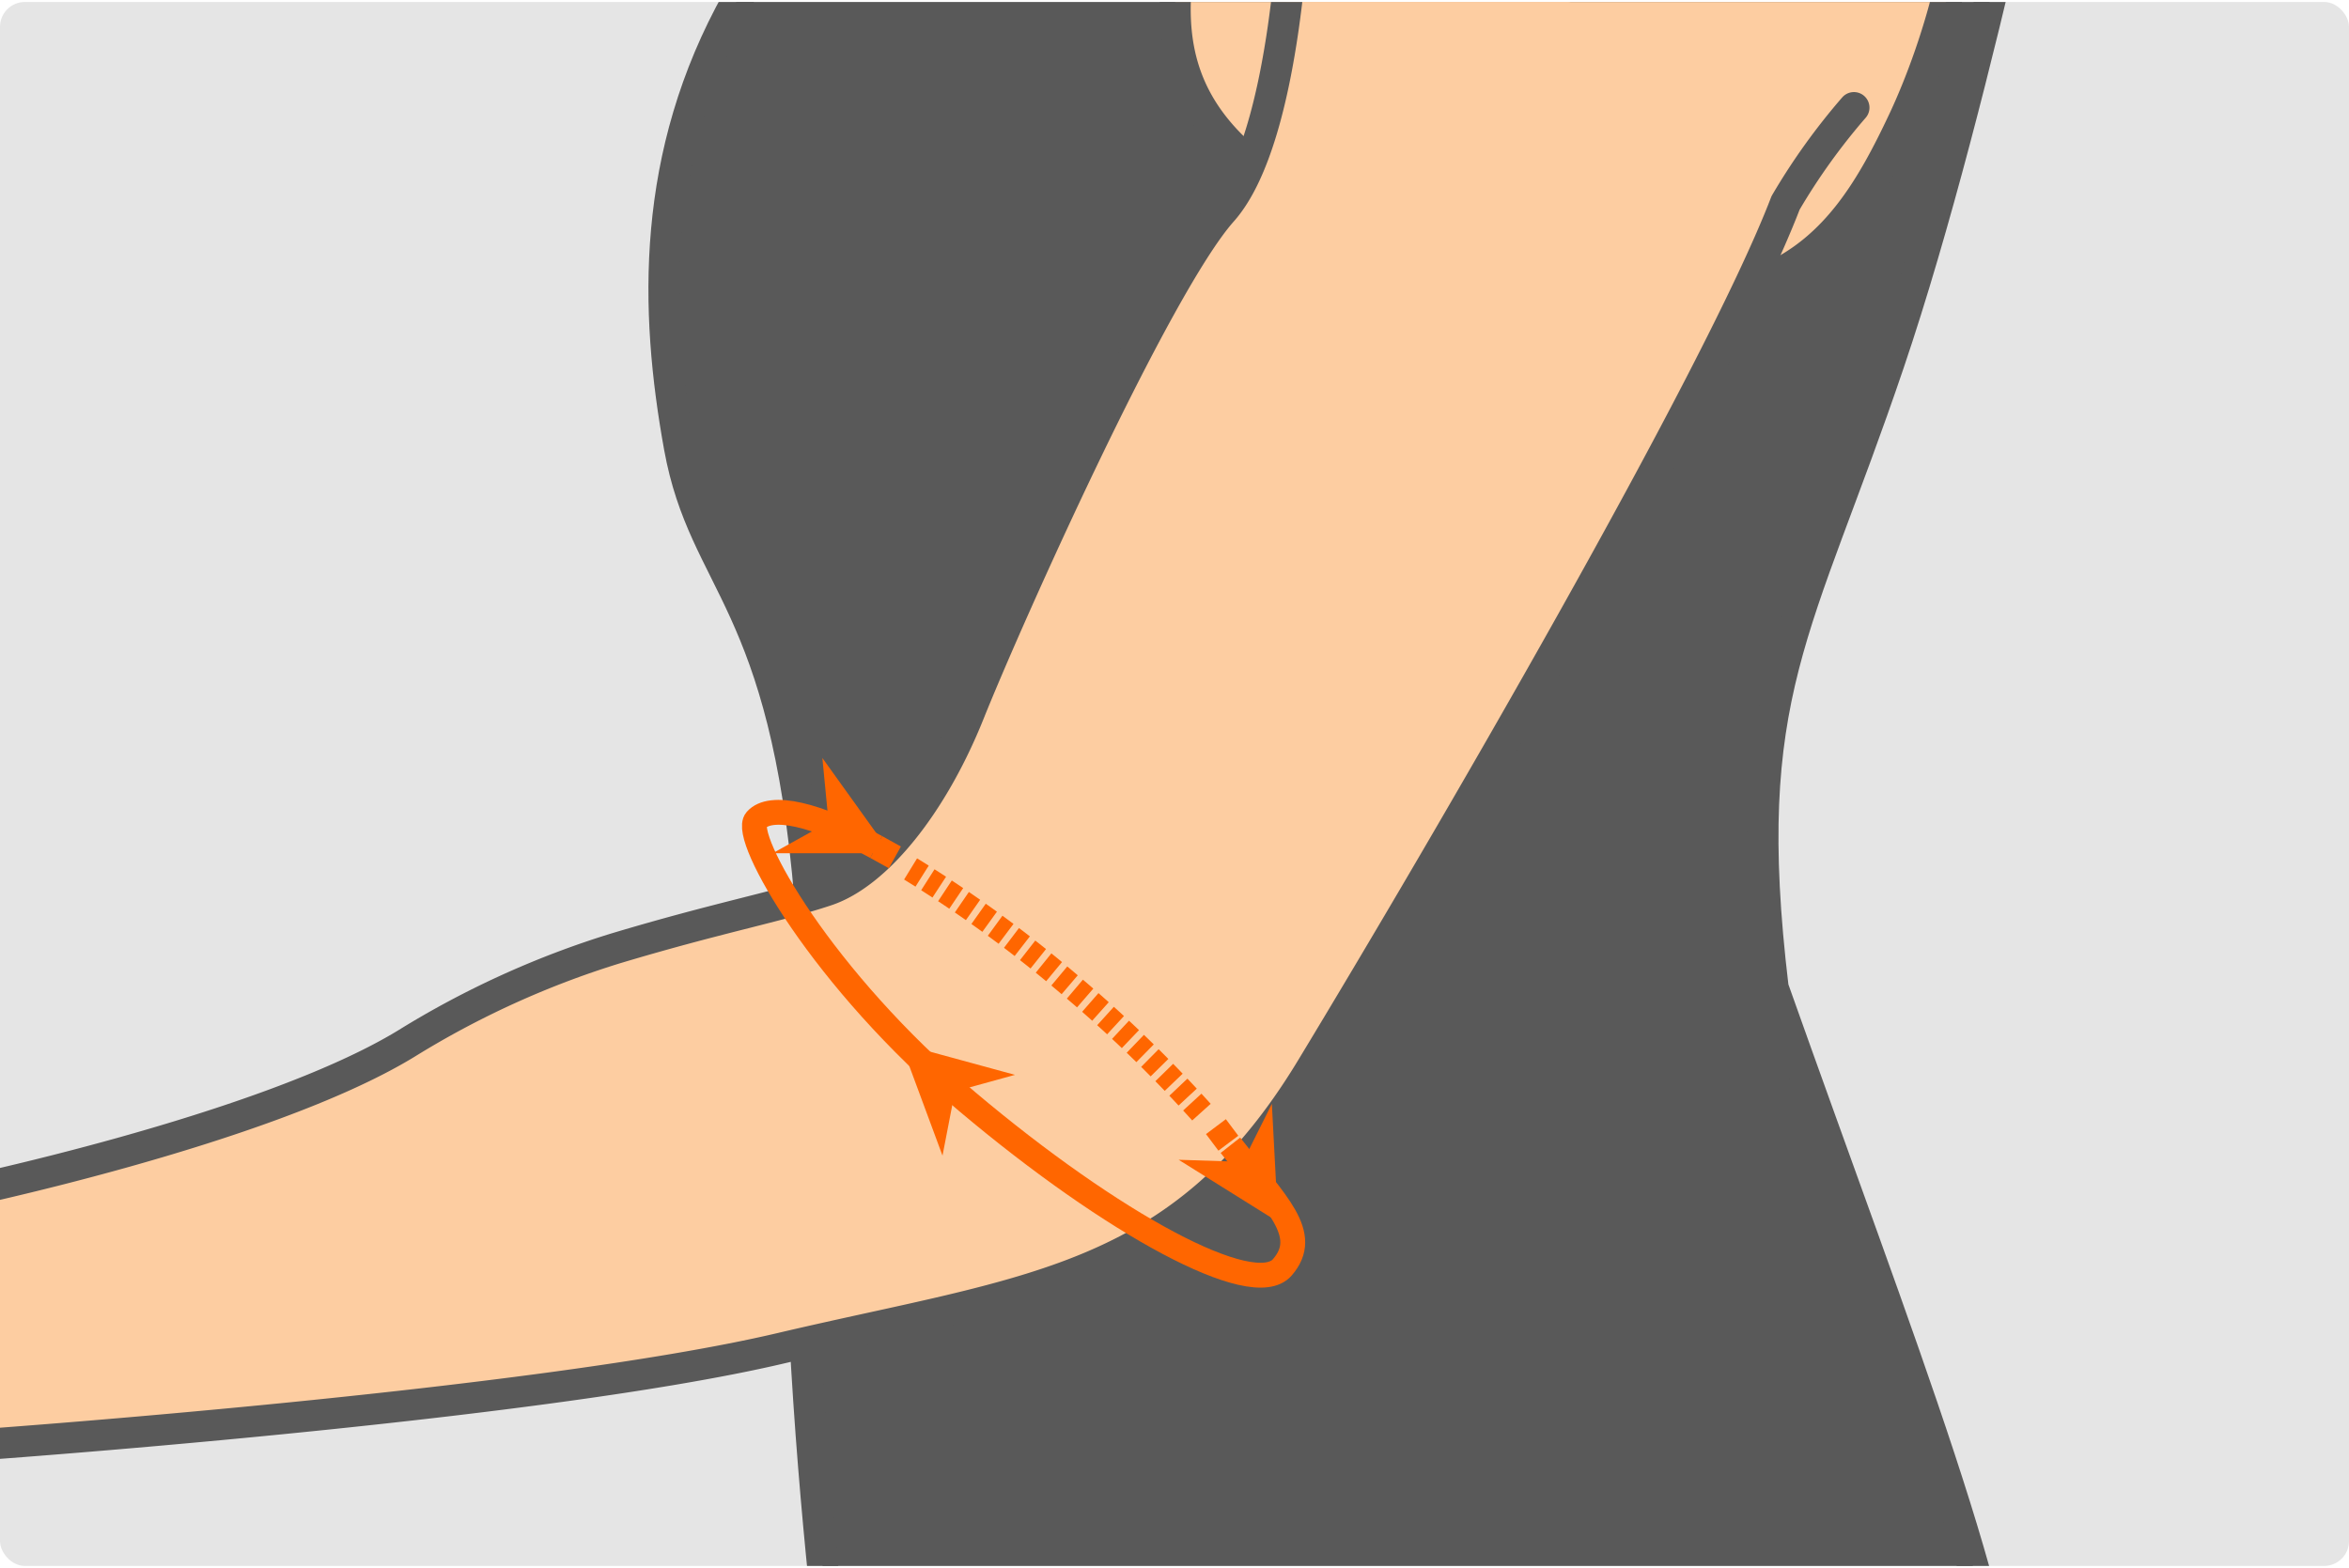
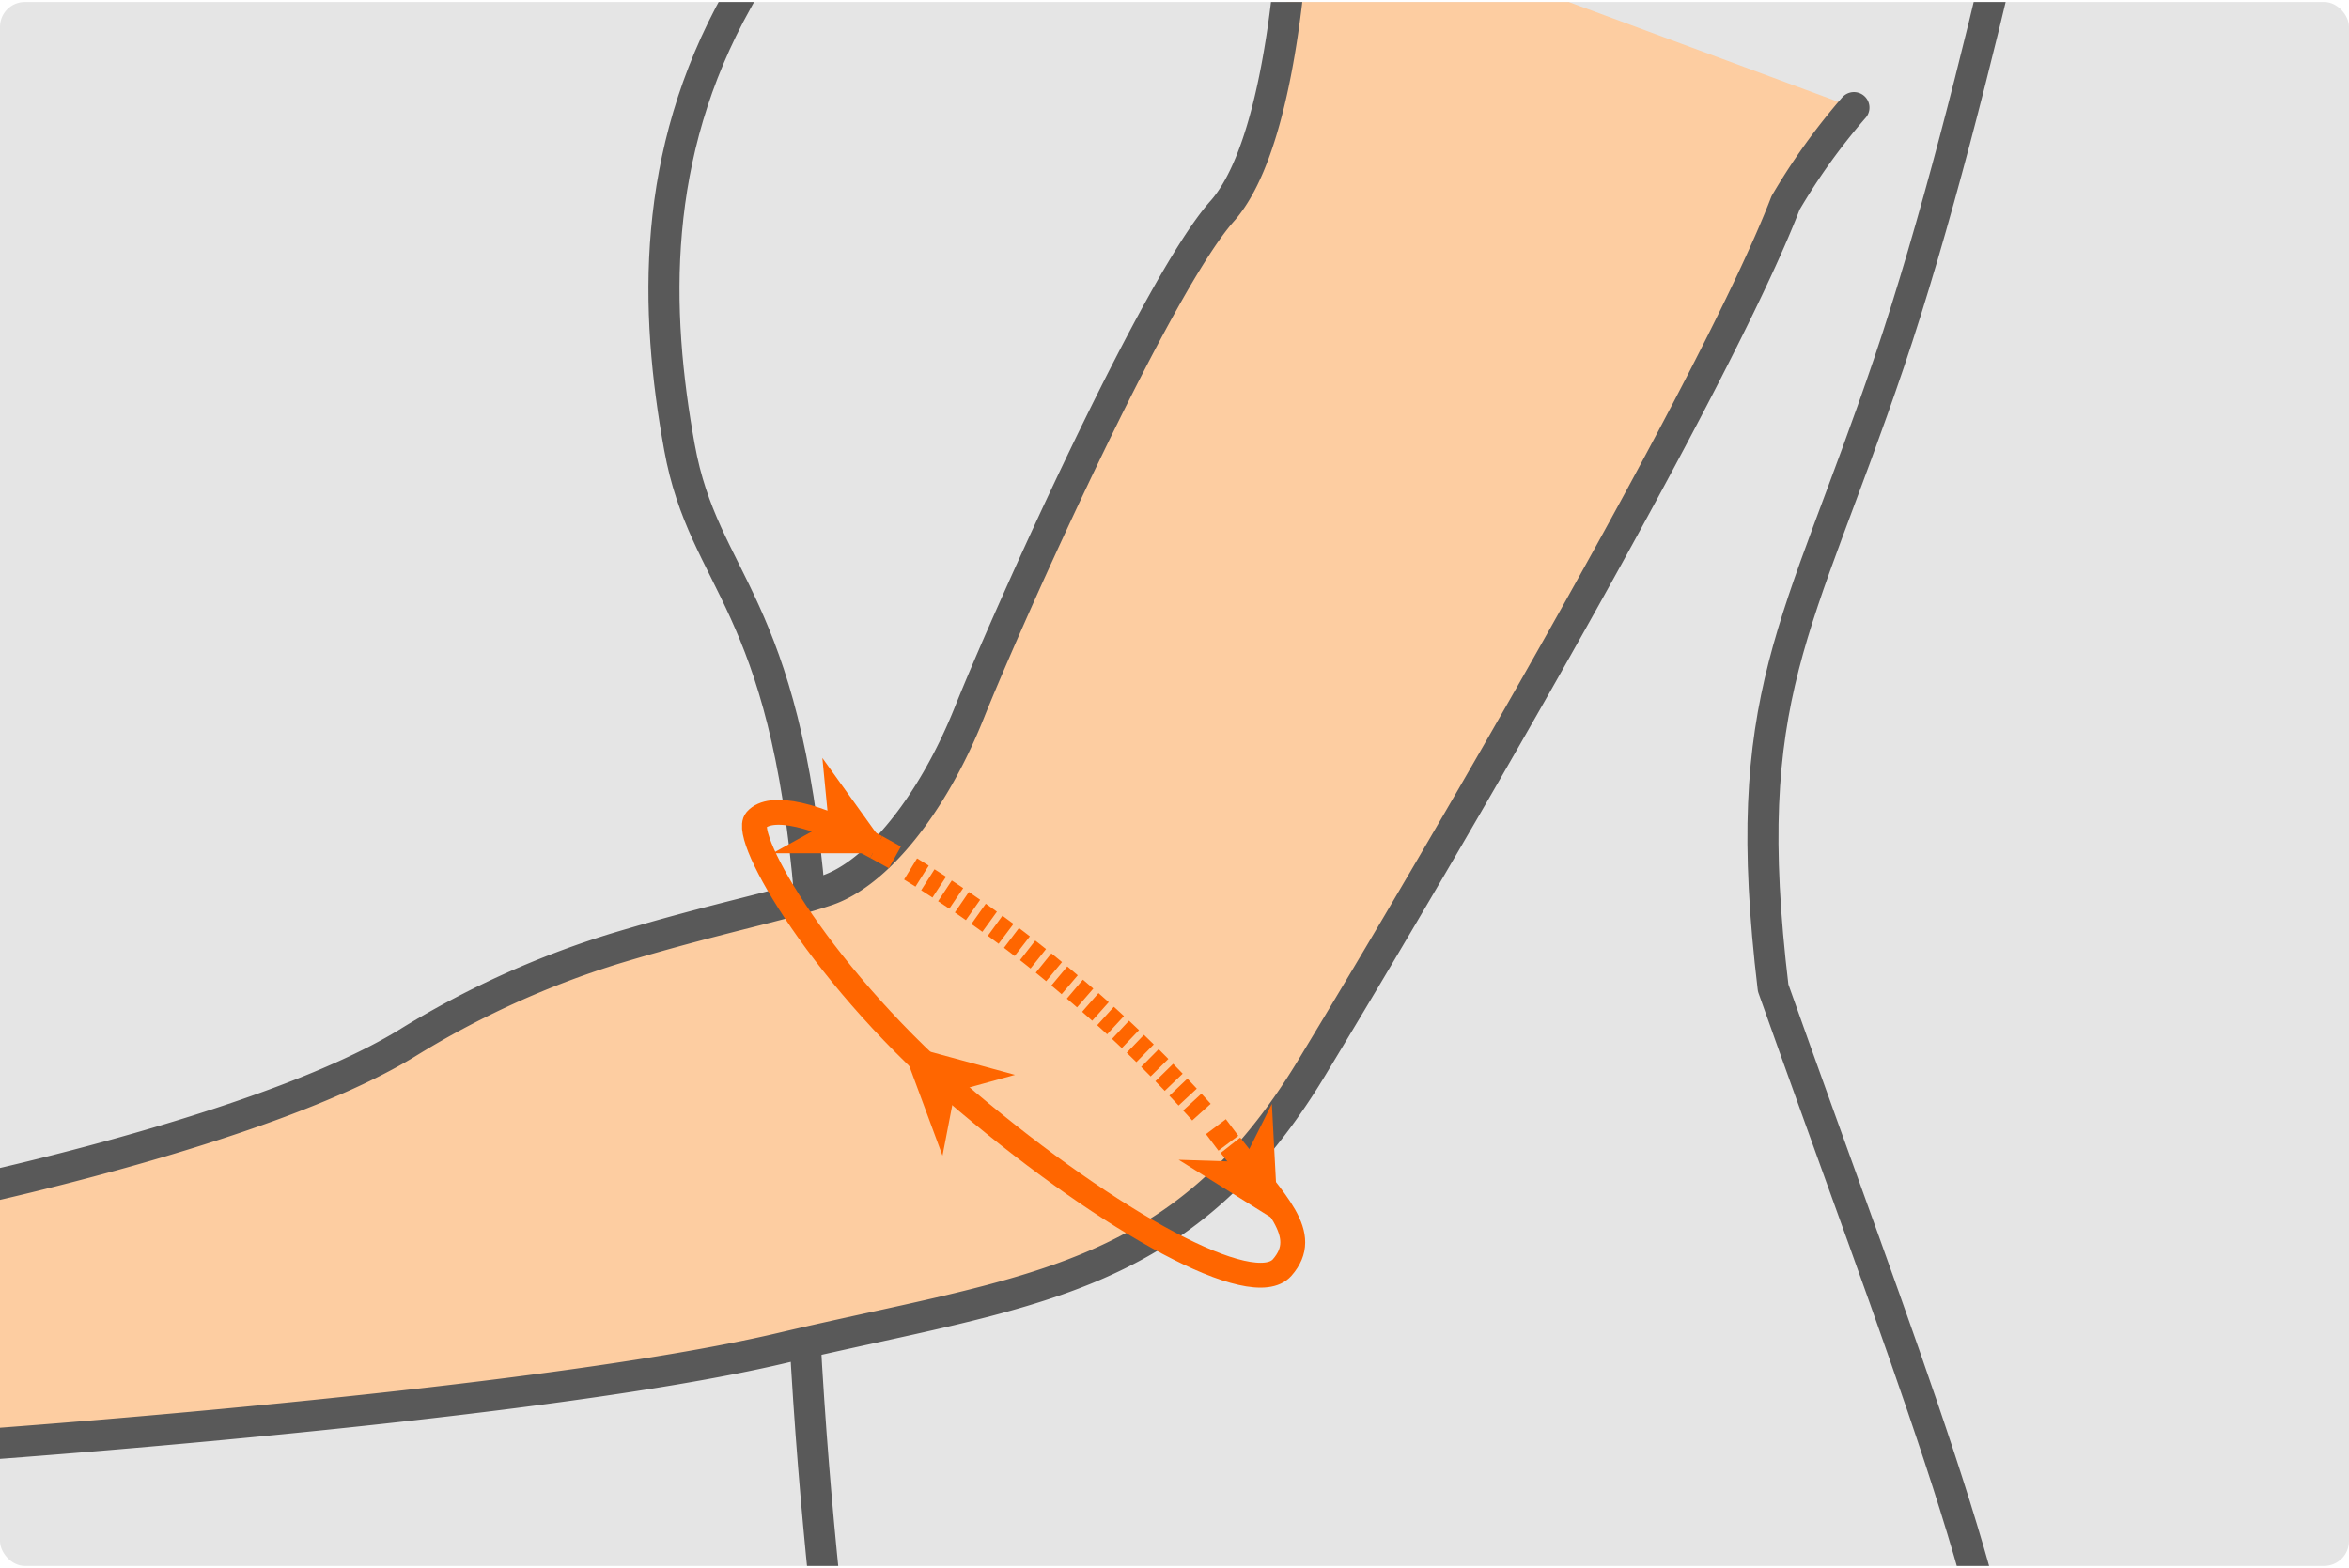
<svg xmlns="http://www.w3.org/2000/svg" width="370" height="247" viewBox="0 0 370 247">
  <defs>
    <clipPath id="clip-path">
      <rect id="長方形_283" data-name="長方形 283" width="370" height="247" transform="translate(940 3717)" fill="#fff" stroke="#707070" stroke-width="1" />
    </clipPath>
    <clipPath id="clip-path-2">
      <rect id="長方形_345" data-name="長方形 345" width="370" height="246.373" rx="3.915" fill="none" />
    </clipPath>
  </defs>
  <g id="マスクグループ_24" data-name="マスクグループ 24" transform="translate(-940 -3717)" clip-path="url(#clip-path)">
    <g id="アートワーク_4" data-name="アートワーク 4" transform="translate(1125 3840.5)">
      <g id="アートワーク_4-2" data-name="アートワーク 4" transform="translate(-185 -123.187)" clip-path="url(#clip-path-2)">
        <rect id="長方形_344" data-name="長方形 344" width="370" height="246.373" fill="#e5e5e5" />
-         <path id="パス_742" data-name="パス 742" d="M260.949,11.716S247.9,78.6,233.542,121.02s-23.818,52.2-18.272,98.536c19.9,56.12,37.848,101.146,36.543,120.723s-182.716,0-182.716,0-11.42-76.349-5.547-134.753C59.635,158.215,46.91,155.931,43,134.4s-4.568-46.005,9.136-70.476,32.3-67.213,32.3-67.213,79.286-37.2,176.843,15.009" transform="translate(64.024 -64.247)" fill="#595959" />
        <path id="パス_743" data-name="パス 743" d="M260.949,11.716S247.9,78.6,233.542,121.02s-23.818,52.2-18.272,98.536c19.9,56.12,37.848,101.146,36.543,120.723s-182.716,0-182.716,0-11.42-76.349-5.547-134.753C59.635,158.215,46.91,155.931,43,134.4s-4.568-46.005,9.136-70.476,32.3-67.213,32.3-67.213S163.392-40.488,260.949,11.716Z" transform="translate(64.024 -64.247)" fill="none" stroke="#595959" stroke-linecap="round" stroke-linejoin="round" stroke-width="4.894" />
-         <path id="パス_744" data-name="パス 744" d="M115.7-9.783A55.794,55.794,0,0,0,71.65,23.171a50.9,50.9,0,0,0-2.61,8.483c-5.547,24.145-12.4,45.679,38.175,61.993s62.645,0,72.76-21.534,32.954-95.273-64.277-81.9" transform="translate(119.875 -53.515)" fill="#fdcda1" />
-         <path id="パス_745" data-name="パス 745" d="M115.7-9.783A55.794,55.794,0,0,0,71.65,23.171a50.9,50.9,0,0,0-2.61,8.483c-5.547,24.145-12.4,45.679,38.175,61.993s62.645,0,72.76-21.534S212.929-23.161,115.7-9.783Z" transform="translate(119.875 -53.515)" fill="none" stroke="#595959" stroke-linecap="round" stroke-linejoin="round" stroke-width="4.894" />
        <path id="パス_746" data-name="パス 746" d="M217.855,3.6s-.979,37.2-11.42,48.942S172.5,116.819,166.629,131.5s-14.683,25.45-22.513,28.06-16.966,4.242-33.28,9.136a141.931,141.931,0,0,0-32.954,15.009C55.368,197.41,6.1,207.524,6.1,207.524L9.037,247s89.074-6.2,127.9-15.335,62.972-10.115,83.527-44.048S284.416,79.3,295.183,51.237A100.17,100.17,0,0,1,305.95,36.228" transform="translate(-13.931 -19.588)" fill="#fdcda1" />
        <path id="パス_747" data-name="パス 747" d="M217.855,3.6s-.979,37.2-11.42,48.942S172.5,116.819,166.629,131.5s-14.683,25.45-22.513,28.06-16.966,4.242-33.28,9.136a141.931,141.931,0,0,0-32.954,15.009C55.368,197.41,6.1,207.524,6.1,207.524L9.037,247s89.074-6.2,127.9-15.335,62.972-10.115,83.527-44.048S284.416,79.3,295.183,51.237A100.17,100.17,0,0,1,305.95,36.228" transform="translate(-13.931 -19.588)" fill="none" stroke="#595959" stroke-linecap="round" stroke-linejoin="round" stroke-width="4.894" />
        <path id="パス_748" data-name="パス 748" d="M64.106,53.091c-9.462-5.22-16.64-6.852-18.924-4.242s10.441,25.123,33.28,44.374,45.026,31.323,49.594,26.1-.979-10.115-8.157-19.25" transform="translate(73.909 80.031)" fill="none" stroke="#f60" stroke-linejoin="round" stroke-width="3.915" />
        <path id="パス_749" data-name="パス 749" d="M69.158,65.41,67.2,62.8" transform="translate(124.326 114.369)" fill="none" stroke="#f60" stroke-miterlimit="10" stroke-width="3.915" />
        <path id="パス_750" data-name="パス 750" d="M98.858,89.027A208.168,208.168,0,0,0,78.3,69.124,199.683,199.683,0,0,0,52.2,50.2" transform="translate(90.384 85.858)" fill="none" stroke="#f60" stroke-miterlimit="10" stroke-width="3.915" stroke-dasharray="2.14 1.07" />
        <path id="パス_751" data-name="パス 751" d="M53.737,50.931,50.8,49.3" transform="translate(87.216 83.822)" fill="none" stroke="#f60" stroke-miterlimit="10" stroke-width="3.915" />
        <path id="パス_752" data-name="パス 752" d="M58.526,76.419,52,58.8l17.945,4.894L60.483,66.3Z" transform="translate(89.931 105.318)" fill="#f60" />
        <path id="パス_753" data-name="パス 753" d="M53.631,45,64.4,60.009H45.8l8.81-4.894Z" transform="translate(75.902 74.092)" fill="#f60" />
        <path id="パス_754" data-name="パス 754" d="M80.083,61.7l.979,18.6L65.4,70.51l10.115.326Z" transform="translate(120.253 111.88)" fill="#f60" />
      </g>
    </g>
  </g>
</svg>